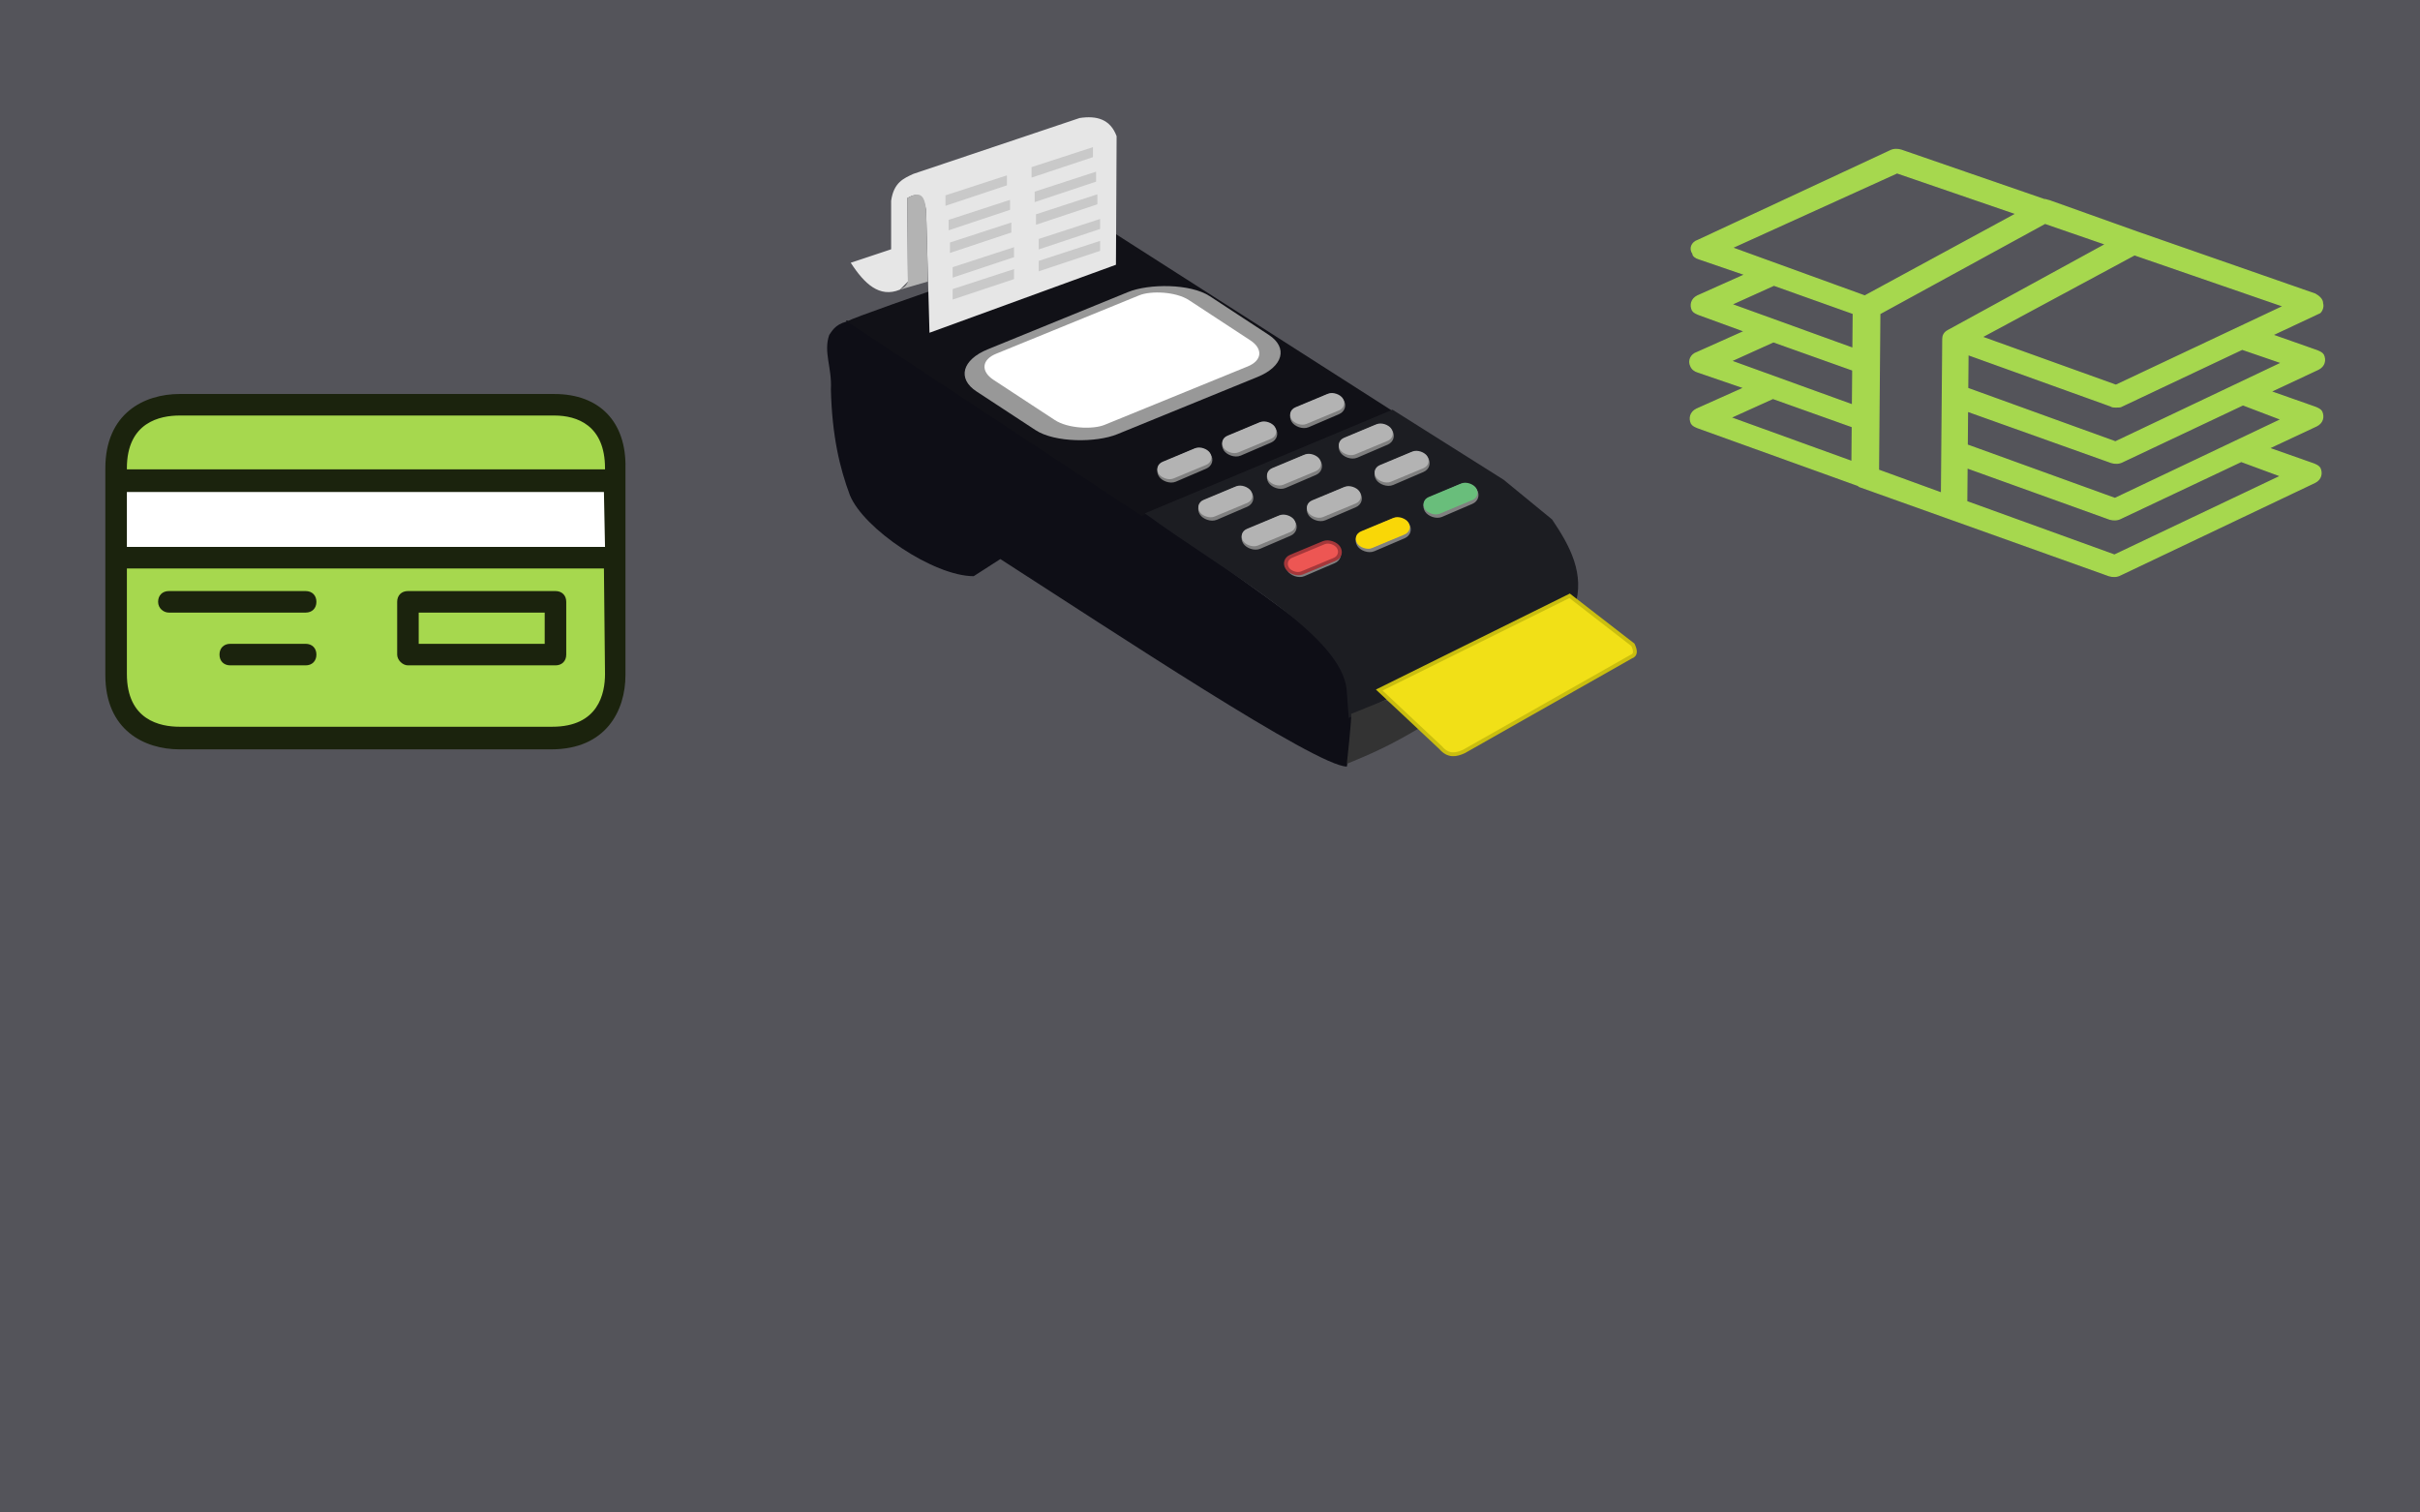
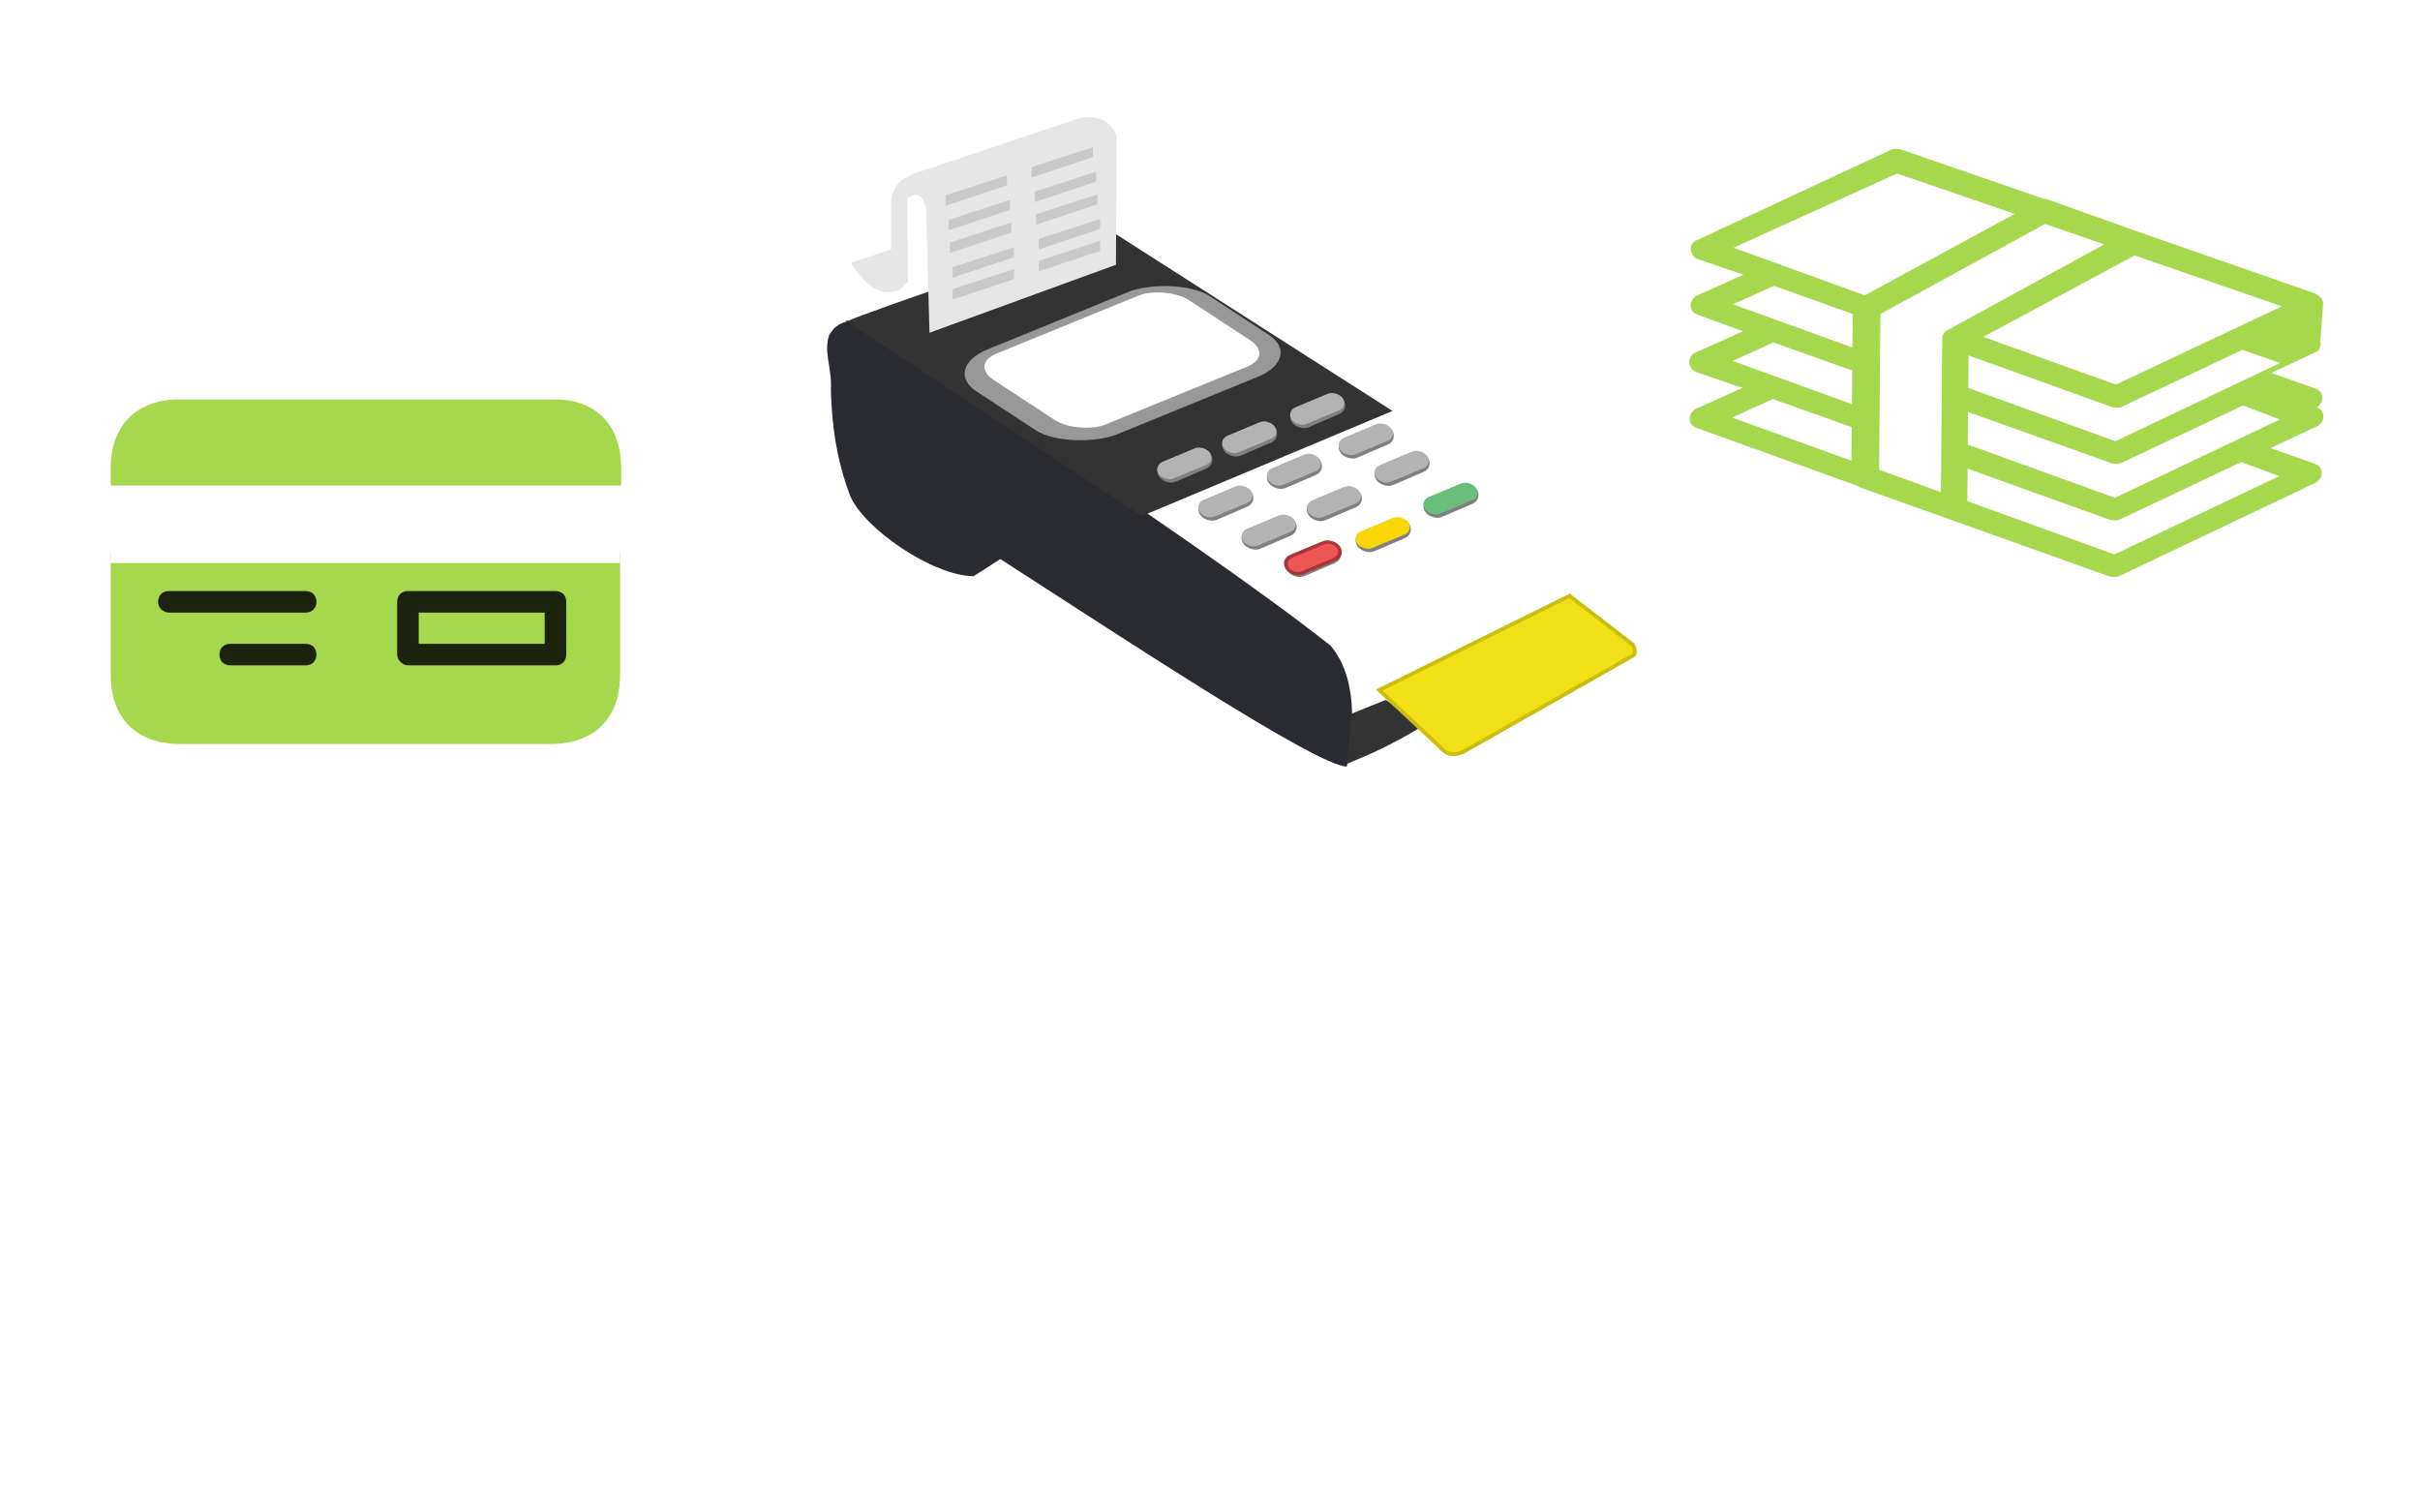
<svg xmlns="http://www.w3.org/2000/svg" width="480" height="300">
  <path d="M167.941 63.773c-2.422.63-2.976 2.04-3.471 2.67-1.178 3.458.573 6.413.336 10.837.232 9.245 1.774 15.607 3.776 20.958 2.69 6.617 16.569 16.04 24.546 16.049l5.286-3.399c22.22 14.272 62.77 41.159 68.728 41.161.585-3.345 3.276-16.244-3.21-23.979-29.44-23.224-99.46-68.13-95.99-64.297z" fill="#000009" fill-opacity=".835" />
  <path d="M167.941 63.773c2.97-1.625 50.716-17.74 50.716-17.74l2.254.136 55.288 35.343-49.743 20.855z" fill="#333" />
-   <path d="M227.068 101.823l49.131-20.56 22.03 13.885 9.612 7.877c3.632 5.343 6.53 10.825 4.54 17.223l-44.86 22.162-.4-5.34c-.694-11.066-23.744-23.338-40.053-35.247z" fill="#555756" />
-   <rect width="486.228" height="306.217" x="-2.121" y="-4.191" ry="0" opacity=".983" fill="#000009" fill-opacity=".683" paint-order="markers fill stroke" />
  <path d="M267.991 141.593c.19.472-.85 9.913-.85 9.913 4.247-1.734 8.619-3.614 14.35-7.08 0 0-6.23-5.76-6.702-5.57-.473.188-6.798 2.737-6.798 2.737z" fill="#333" />
  <rect width="30.726" height="49.968" x="-198.577" y="-100.042" ry="9.957" transform="matrix(-.836 -.548 -.926 .378 0 0)" rx="8.364" fill="#989898" paint-order="markers fill stroke" />
  <g transform="matrix(.272 -.005 .005 .272 -246.017 363.242)" paint-order="markers fill stroke">
    <rect transform="matrix(.926 -.377 .521 .853 0 0)" ry="6.977" y="-228.636" x="2034.602" height="13.954" width="37.997" fill="gray" stroke="gray" stroke-width="3.049" stroke-linecap="round" stroke-linejoin="bevel" />
    <rect transform="matrix(.93 -.367 .533 .846 0 0)" ry="7.268" y="-253.396" x="2041.184" height="14.537" width="40.299" fill="#b3b3b3" />
  </g>
  <g transform="matrix(.272 -.005 .005 .272 -233.154 358.07)" paint-order="markers fill stroke">
    <rect transform="matrix(.926 -.377 .521 .853 0 0)" ry="6.977" y="-228.636" x="2034.602" height="13.954" width="37.997" fill="gray" stroke="gray" stroke-width="3.049" stroke-linecap="round" stroke-linejoin="bevel" />
    <rect transform="matrix(.93 -.367 .533 .846 0 0)" ry="7.268" y="-253.396" x="2041.184" height="14.537" width="40.299" fill="#b3b3b3" />
  </g>
  <g transform="matrix(.272 -.005 .005 .272 -219.67 352.434)" paint-order="markers fill stroke">
    <rect transform="matrix(.926 -.377 .521 .853 0 0)" ry="6.977" y="-228.636" x="2034.602" height="13.954" width="37.997" fill="gray" stroke="gray" stroke-width="3.049" stroke-linecap="round" stroke-linejoin="bevel" />
    <rect transform="matrix(.93 -.367 .533 .846 0 0)" ry="7.268" y="-253.396" x="2041.184" height="14.537" width="40.299" fill="#b3b3b3" />
  </g>
  <g transform="matrix(.272 -.005 .005 .272 -237.885 370.798)" paint-order="markers fill stroke">
    <rect transform="matrix(.926 -.377 .521 .853 0 0)" ry="6.977" y="-228.636" x="2034.602" height="13.954" width="37.997" fill="gray" stroke="gray" stroke-width="3.049" stroke-linecap="round" stroke-linejoin="bevel" />
    <rect transform="matrix(.93 -.367 .533 .846 0 0)" ry="7.268" y="-253.396" x="2041.184" height="14.537" width="40.299" fill="#b3b3b3" />
  </g>
  <g transform="matrix(.272 -.005 .005 .272 -224.267 364.493)" paint-order="markers fill stroke">
    <rect transform="matrix(.926 -.377 .521 .853 0 0)" ry="6.977" y="-228.636" x="2034.602" height="13.954" width="37.997" fill="gray" stroke="gray" stroke-width="3.049" stroke-linecap="round" stroke-linejoin="bevel" />
    <rect transform="matrix(.93 -.367 .533 .846 0 0)" ry="7.268" y="-253.396" x="2041.184" height="14.537" width="40.299" fill="#b3b3b3" />
  </g>
  <g transform="matrix(.272 -.005 .005 .272 -210.027 358.48)" paint-order="markers fill stroke">
    <rect transform="matrix(.926 -.377 .521 .853 0 0)" ry="6.977" y="-228.636" x="2034.602" height="13.954" width="37.997" fill="gray" stroke="gray" stroke-width="3.049" stroke-linecap="round" stroke-linejoin="bevel" />
    <rect transform="matrix(.93 -.367 .533 .846 0 0)" ry="7.268" y="-253.396" x="2041.184" height="14.537" width="40.299" fill="#b3b3b3" />
  </g>
  <g transform="matrix(.272 -.005 .005 .272 -229.29 376.548)" paint-order="markers fill stroke">
    <rect transform="matrix(.926 -.377 .521 .853 0 0)" ry="6.977" y="-228.636" x="2034.602" height="13.954" width="37.997" fill="gray" stroke="gray" stroke-width="3.049" stroke-linecap="round" stroke-linejoin="bevel" />
    <rect transform="matrix(.93 -.367 .533 .846 0 0)" ry="7.268" y="-253.396" x="2041.184" height="14.537" width="40.299" fill="#b3b3b3" />
  </g>
  <g transform="scale(.272) rotate(-.983 78943.446 47096.92)" paint-order="markers fill stroke">
    <rect transform="matrix(.926 -.377 .521 .853 0 0)" ry="6.977" y="-228.636" x="2034.602" height="13.954" width="37.997" fill="gray" stroke="gray" stroke-width="3.049" stroke-linecap="round" stroke-linejoin="bevel" />
    <rect transform="matrix(.93 -.367 .533 .846 0 0)" ry="7.268" y="-253.396" x="2041.184" height="14.537" width="40.299" fill="#b3b3b3" />
  </g>
  <g transform="matrix(.272 -.005 .005 .272 -202.919 363.899)" paint-order="markers fill stroke">
    <rect transform="matrix(.926 -.377 .521 .853 0 0)" ry="6.977" y="-228.636" x="2034.602" height="13.954" width="37.997" fill="gray" stroke="gray" stroke-width="3.049" stroke-linecap="round" stroke-linejoin="bevel" />
    <rect transform="matrix(.93 -.367 .533 .846 0 0)" ry="7.268" y="-253.396" x="2041.184" height="14.537" width="40.299" fill="#b3b3b3" />
  </g>
  <g transform="matrix(.272 -.005 .005 .272 -220.516 381.979)" stroke-linecap="round" stroke-linejoin="bevel" paint-order="markers fill stroke">
    <rect transform="matrix(.926 -.377 .521 .853 0 0)" ry="6.977" y="-228.636" x="2034.602" height="13.954" width="37.997" fill="gray" stroke="gray" stroke-width="3.049" />
    <rect transform="matrix(.93 -.367 .533 .846 0 0)" ry="7.268" y="-253.396" x="2041.184" height="14.537" width="40.299" fill="#ed5653" stroke="#a5373a" stroke-width="2.6" />
  </g>
  <g transform="scale(.272) rotate(-.983 80278.27 45028.94)" fill="#f9d707" paint-order="markers fill stroke">
    <rect transform="matrix(.926 -.377 .521 .853 0 0)" ry="6.977" y="-228.636" x="2034.602" height="13.954" width="37.997" stroke="gray" stroke-width="3.049" stroke-linecap="round" stroke-linejoin="bevel" />
    <rect transform="matrix(.93 -.367 .533 .846 0 0)" ry="7.268" y="-253.396" x="2041.184" height="14.537" width="40.299" />
  </g>
  <g transform="matrix(.272 -.005 .005 .272 -193.224 370.228)" fill="#69be7b" paint-order="markers fill stroke">
    <rect transform="matrix(.926 -.377 .521 .853 0 0)" ry="6.977" y="-228.636" x="2034.602" height="13.954" width="37.997" stroke="gray" stroke-width="3.049" stroke-linecap="round" stroke-linejoin="bevel" />
    <rect transform="matrix(.93 -.367 .533 .846 0 0)" ry="7.268" y="-253.396" x="2041.184" height="14.537" width="40.299" />
  </g>
  <rect width="25.737" height="41.855" x="-195.336" y="-96.504" ry="5.597" transform="matrix(-.836 -.548 -.926 .378 0 0)" fill="#fff" paint-order="markers fill stroke" />
  <path d="M184.363 66l36.982-13.485.133-25.5c-1.254-3.39-3.958-4.12-7.343-3.605L181.158 34.49c-1.91.897-3.88 1.675-4.405 5.34v9.613l-8.011 2.67c2.702 4.184 5.711 7.018 9.746 5.34l1.602-1.601-.133-16.556c2.52-1.534 3.335.056 3.738 2.404z" fill="#e6e6e6" />
-   <path d="M184.029 55.853c.067-.267-.334-14.152-.334-14.152-.262-2.217-.682-4.205-3.738-2.404l.133 16.556c-.41 1.029-1.021 1.253-1.602 1.602z" fill="#b3b3b3" />
  <path d="M187.536 38.746v2.077l12.178-4.06v-1.982zM204.603 33.151v2.077l12.179-4.06v-1.982zM188.157 43.607v2.077l12.179-4.06v-1.982zM205.225 38.013v2.077l12.178-4.06v-1.982zM188.414 48.102v2.077l12.179-4.06v-1.982zM205.482 42.507v2.077l12.178-4.06v-1.982zM188.958 52.991v2.077l12.178-4.06v-1.982zM206.025 47.397v2.077l12.178-4.06v-1.982zM188.958 57.337v2.077l12.178-4.06v-1.982zM206.025 51.743v2.077l12.178-4.06v-1.982z" fill="#c9c9c9" />
-   <path d="M-298.5-14.311c0-2.334-1.75-4.083-3.5-5.25l-83.409-34.413-41.412-17.499c-.583 0-1.167-.583-2.333-.583l-67.077-27.414c-1.75-.583-3.5-.583-5.25.584l-89.24 51.328c-2.917 1.166-4.084 4.666-2.334 7.582 0 1.167 1.167 2.334 2.917 2.917l21.58 8.749-22.164 12.249c-2.916 1.75-3.5 5.25-2.333 8.166.583 1.166 1.75 1.75 2.917 2.333l21.58 9.332-22.164 12.249c-2.916 1.166-4.083 4.666-2.916 7.583.583 1.75 1.75 2.916 3.5 3.5l21.58 8.748-22.164 12.25c-2.916 1.749-3.5 5.249-2.333 8.165.583 1.167 1.75 1.75 2.917 2.333l75.242 32.08.583.584 41.413 17.498 75.826 32.08c1.75.583 3.5.583 5.25-.583l90.407-53.078c2.917-1.75 3.5-5.25 2.333-8.166-.583-1.167-1.75-1.75-2.916-2.333l-20.998-8.75 22.165-12.832c2.916-1.75 3.5-5.25 2.333-8.165-.584-1.167-1.75-1.75-2.917-2.334l-20.998-8.749 22.165-12.832c2.916-1.75 3.5-5.25 2.333-8.166-.583-1.166-1.75-1.75-2.916-2.333l-20.998-8.749 22.164-12.832c.583-.583 1.75-2.916 1.167-5.25zm-219.312 91.574l-57.161-24.498 19.831-11.082 37.33 15.749zm0-32.08l-57.161-24.498 19.831-11.082 37.33 15.748zm0-32.08l-57.161-24.498 19.831-11.082 37.33 15.748zm-57.161-56.578l76.992-43.163 55.995 22.748-70.577 47.245zm101.49 46.079c-1.75 1.166-2.333 2.916-2.333 4.666V94.76l-29.747-12.832V-6.729l76.992-51.911 28.58 11.665zm156.318 81.075l-77.576 45.495-69.41-29.747V80.18l67.077 28.58c1.75.584 3.5.584 5.25-.582l55.994-32.664zm0-32.08l-77.576 45.495-69.41-29.747V48.1l67.66 28.58c1.75.584 3.5.584 5.25-.583l55.994-32.663zm0-32.08l-77.576 45.495-69.41-29.747V16.019l67.077 28.58c.583.584 1.75.584 2.333.584 1.167 0 2.333 0 2.916-.584l55.995-32.663zm-77.576 13.415l-62.994-26.83 71.16-47.246 69.993 28.58z" fill="#a6d84e" stroke="#a6d84e" stroke-width=".729" transform="matrix(.424 .003 -.003 .35 587.158 66.088)" />
+   <path d="M-298.5-14.311c0-2.334-1.75-4.083-3.5-5.25l-83.409-34.413-41.412-17.499c-.583 0-1.167-.583-2.333-.583l-67.077-27.414c-1.75-.583-3.5-.583-5.25.584l-89.24 51.328c-2.917 1.166-4.084 4.666-2.334 7.582 0 1.167 1.167 2.334 2.917 2.917l21.58 8.749-22.164 12.249c-2.916 1.75-3.5 5.25-2.333 8.166.583 1.166 1.75 1.75 2.917 2.333l21.58 9.332-22.164 12.249c-2.916 1.166-4.083 4.666-2.916 7.583.583 1.75 1.75 2.916 3.5 3.5l21.58 8.748-22.164 12.25c-2.916 1.749-3.5 5.249-2.333 8.165.583 1.167 1.75 1.75 2.917 2.333l75.242 32.08.583.584 41.413 17.498 75.826 32.08c1.75.583 3.5.583 5.25-.583l90.407-53.078c2.917-1.75 3.5-5.25 2.333-8.166-.583-1.167-1.75-1.75-2.916-2.333l-20.998-8.75 22.165-12.832c2.916-1.75 3.5-5.25 2.333-8.165-.584-1.167-1.75-1.75-2.917-2.334c2.916-1.75 3.5-5.25 2.333-8.166-.583-1.166-1.75-1.75-2.916-2.333l-20.998-8.749 22.164-12.832c.583-.583 1.75-2.916 1.167-5.25zm-219.312 91.574l-57.161-24.498 19.831-11.082 37.33 15.749zm0-32.08l-57.161-24.498 19.831-11.082 37.33 15.748zm0-32.08l-57.161-24.498 19.831-11.082 37.33 15.748zm-57.161-56.578l76.992-43.163 55.995 22.748-70.577 47.245zm101.49 46.079c-1.75 1.166-2.333 2.916-2.333 4.666V94.76l-29.747-12.832V-6.729l76.992-51.911 28.58 11.665zm156.318 81.075l-77.576 45.495-69.41-29.747V80.18l67.077 28.58c1.75.584 3.5.584 5.25-.582l55.994-32.664zm0-32.08l-77.576 45.495-69.41-29.747V48.1l67.66 28.58c1.75.584 3.5.584 5.25-.583l55.994-32.663zm0-32.08l-77.576 45.495-69.41-29.747V16.019l67.077 28.58c.583.584 1.75.584 2.333.584 1.167 0 2.333 0 2.916-.584l55.995-32.663zm-77.576 13.415l-62.994-26.83 71.16-47.246 69.993 28.58z" fill="#a6d84e" stroke="#a6d84e" stroke-width=".729" transform="matrix(.424 .003 -.003 .35 587.158 66.088)" />
  <g>
    <path d="M35.633 147.566c-8.544 0-13.67-5.126-13.67-13.67v-24.35h101.03v24.35c0 8.544-5.127 13.67-13.67 13.67z" fill="#a6d84e" />
    <path fill="#fff" d="M21.963 94.168h101.03v17.515H21.962z" />
    <path d="M21.963 96.304v-3.418c0-8.543 5.126-13.67 13.67-13.67h74.33c8.33 0 13.243 5.127 13.243 13.67v3.418z" fill="#a6d84e" />
    <g fill="#1b230d">
-       <path d="M109.963 78.149h-74.33c-7.049 0-14.738 3.844-14.738 14.737v41.01c0 10.894 7.69 14.738 14.738 14.738h73.69c10.893 0 14.737-7.689 14.737-14.738v-41.01c.214-9.184-5.126-14.737-14.097-14.737zm10.04 55.534c0 3.844-1.283 10.466-10.467 10.466H35.633c-3.845 0-10.466-1.282-10.466-10.466V112.75h94.621zm0-25.204H25.166V97.586h94.621zm0-15.379H25.166v-.214c0-9.184 6.621-10.466 10.466-10.466h74.33c4.486 0 10.04 1.923 10.04 10.466z" />
      <path d="M80.914 131.974h29.263c1.281 0 2.136-.854 2.136-2.136v-10.466c0-1.282-.855-2.136-2.136-2.136H80.914c-1.281 0-2.135.854-2.135 2.136v10.466c0 1.068 1.067 2.136 2.135 2.136zm2.136-10.466h24.99v6.194H83.05zM33.497 121.508h27.126c1.282 0 2.136-.854 2.136-2.136s-.854-2.136-2.136-2.136H33.497c-1.282 0-2.136.854-2.136 2.136s1.068 2.136 2.136 2.136zM60.623 127.702H45.672c-1.282 0-2.136.855-2.136 2.136 0 1.282.854 2.136 2.136 2.136h14.951c1.282 0 2.136-.854 2.136-2.136 0-1.281-.854-2.136-2.136-2.136z" />
    </g>
  </g>
  <path d="M273.568 136.87l12.178 11.424c1.542 1.795 3.084 1.445 4.626.755l33.137-18.787c1.023-.346.895-1.257.377-2.36l-12.556-9.724z" fill="#f1e017" stroke="#cabe0f" stroke-width=".761" />
</svg>